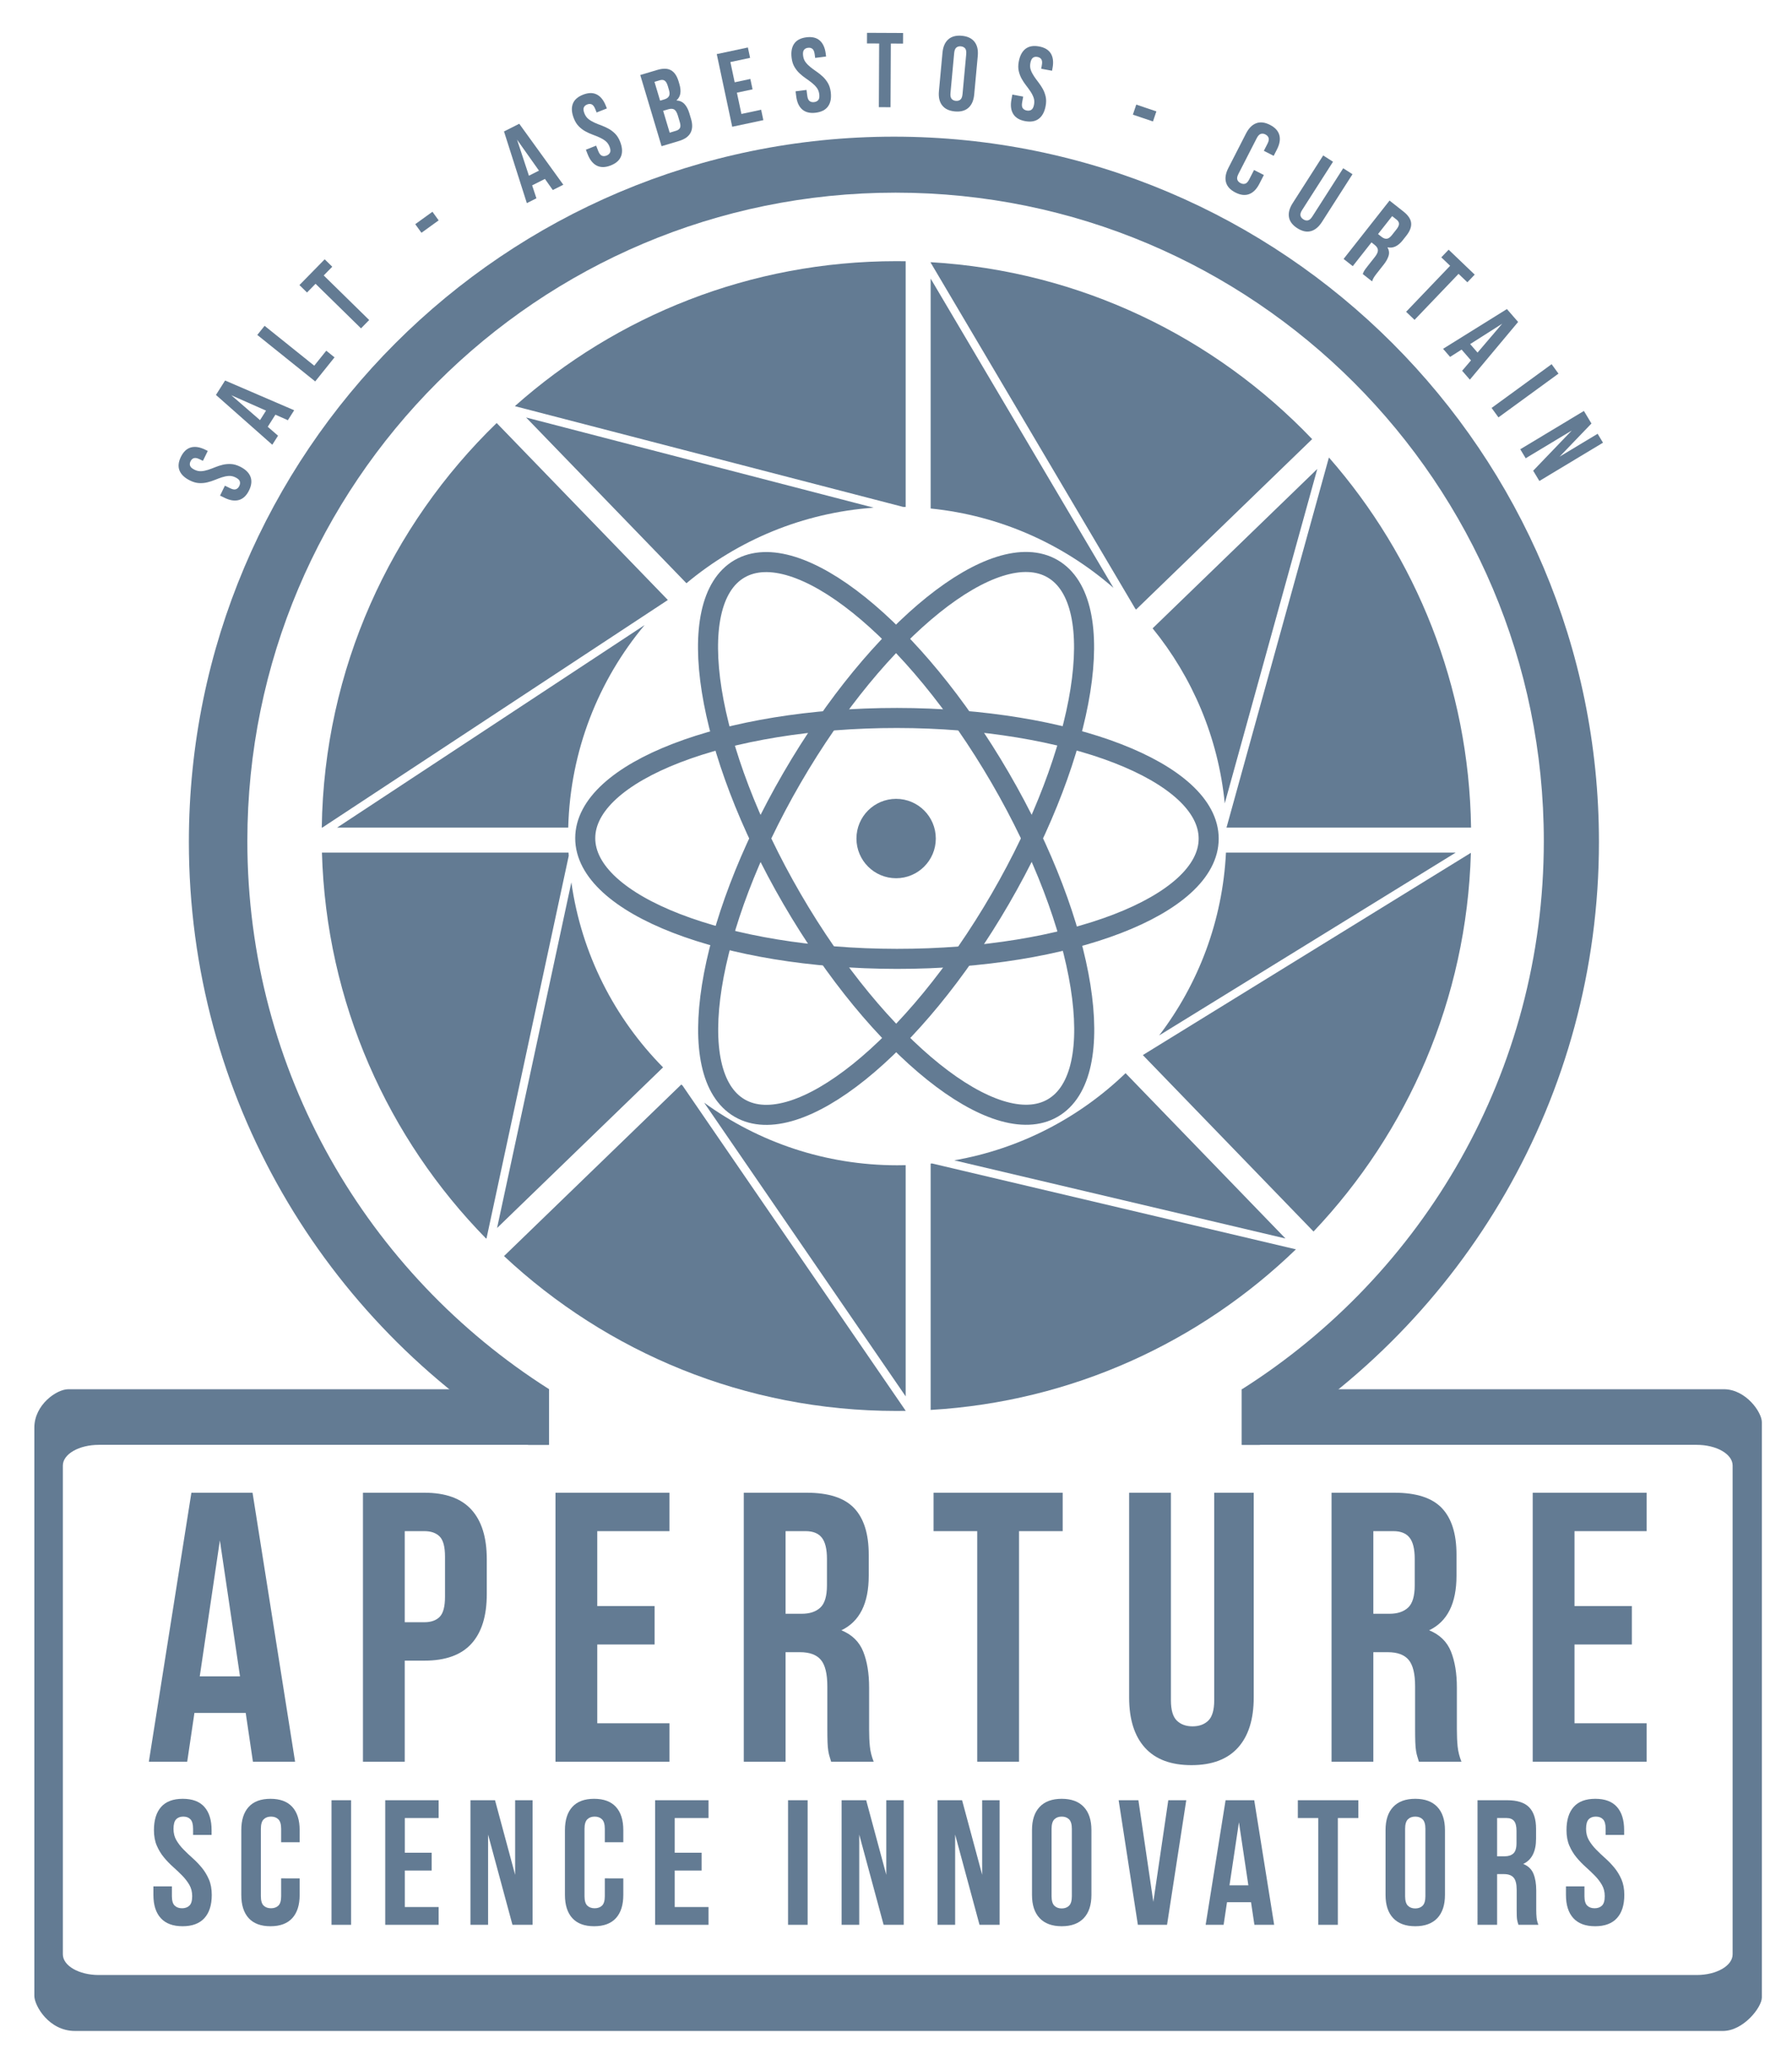
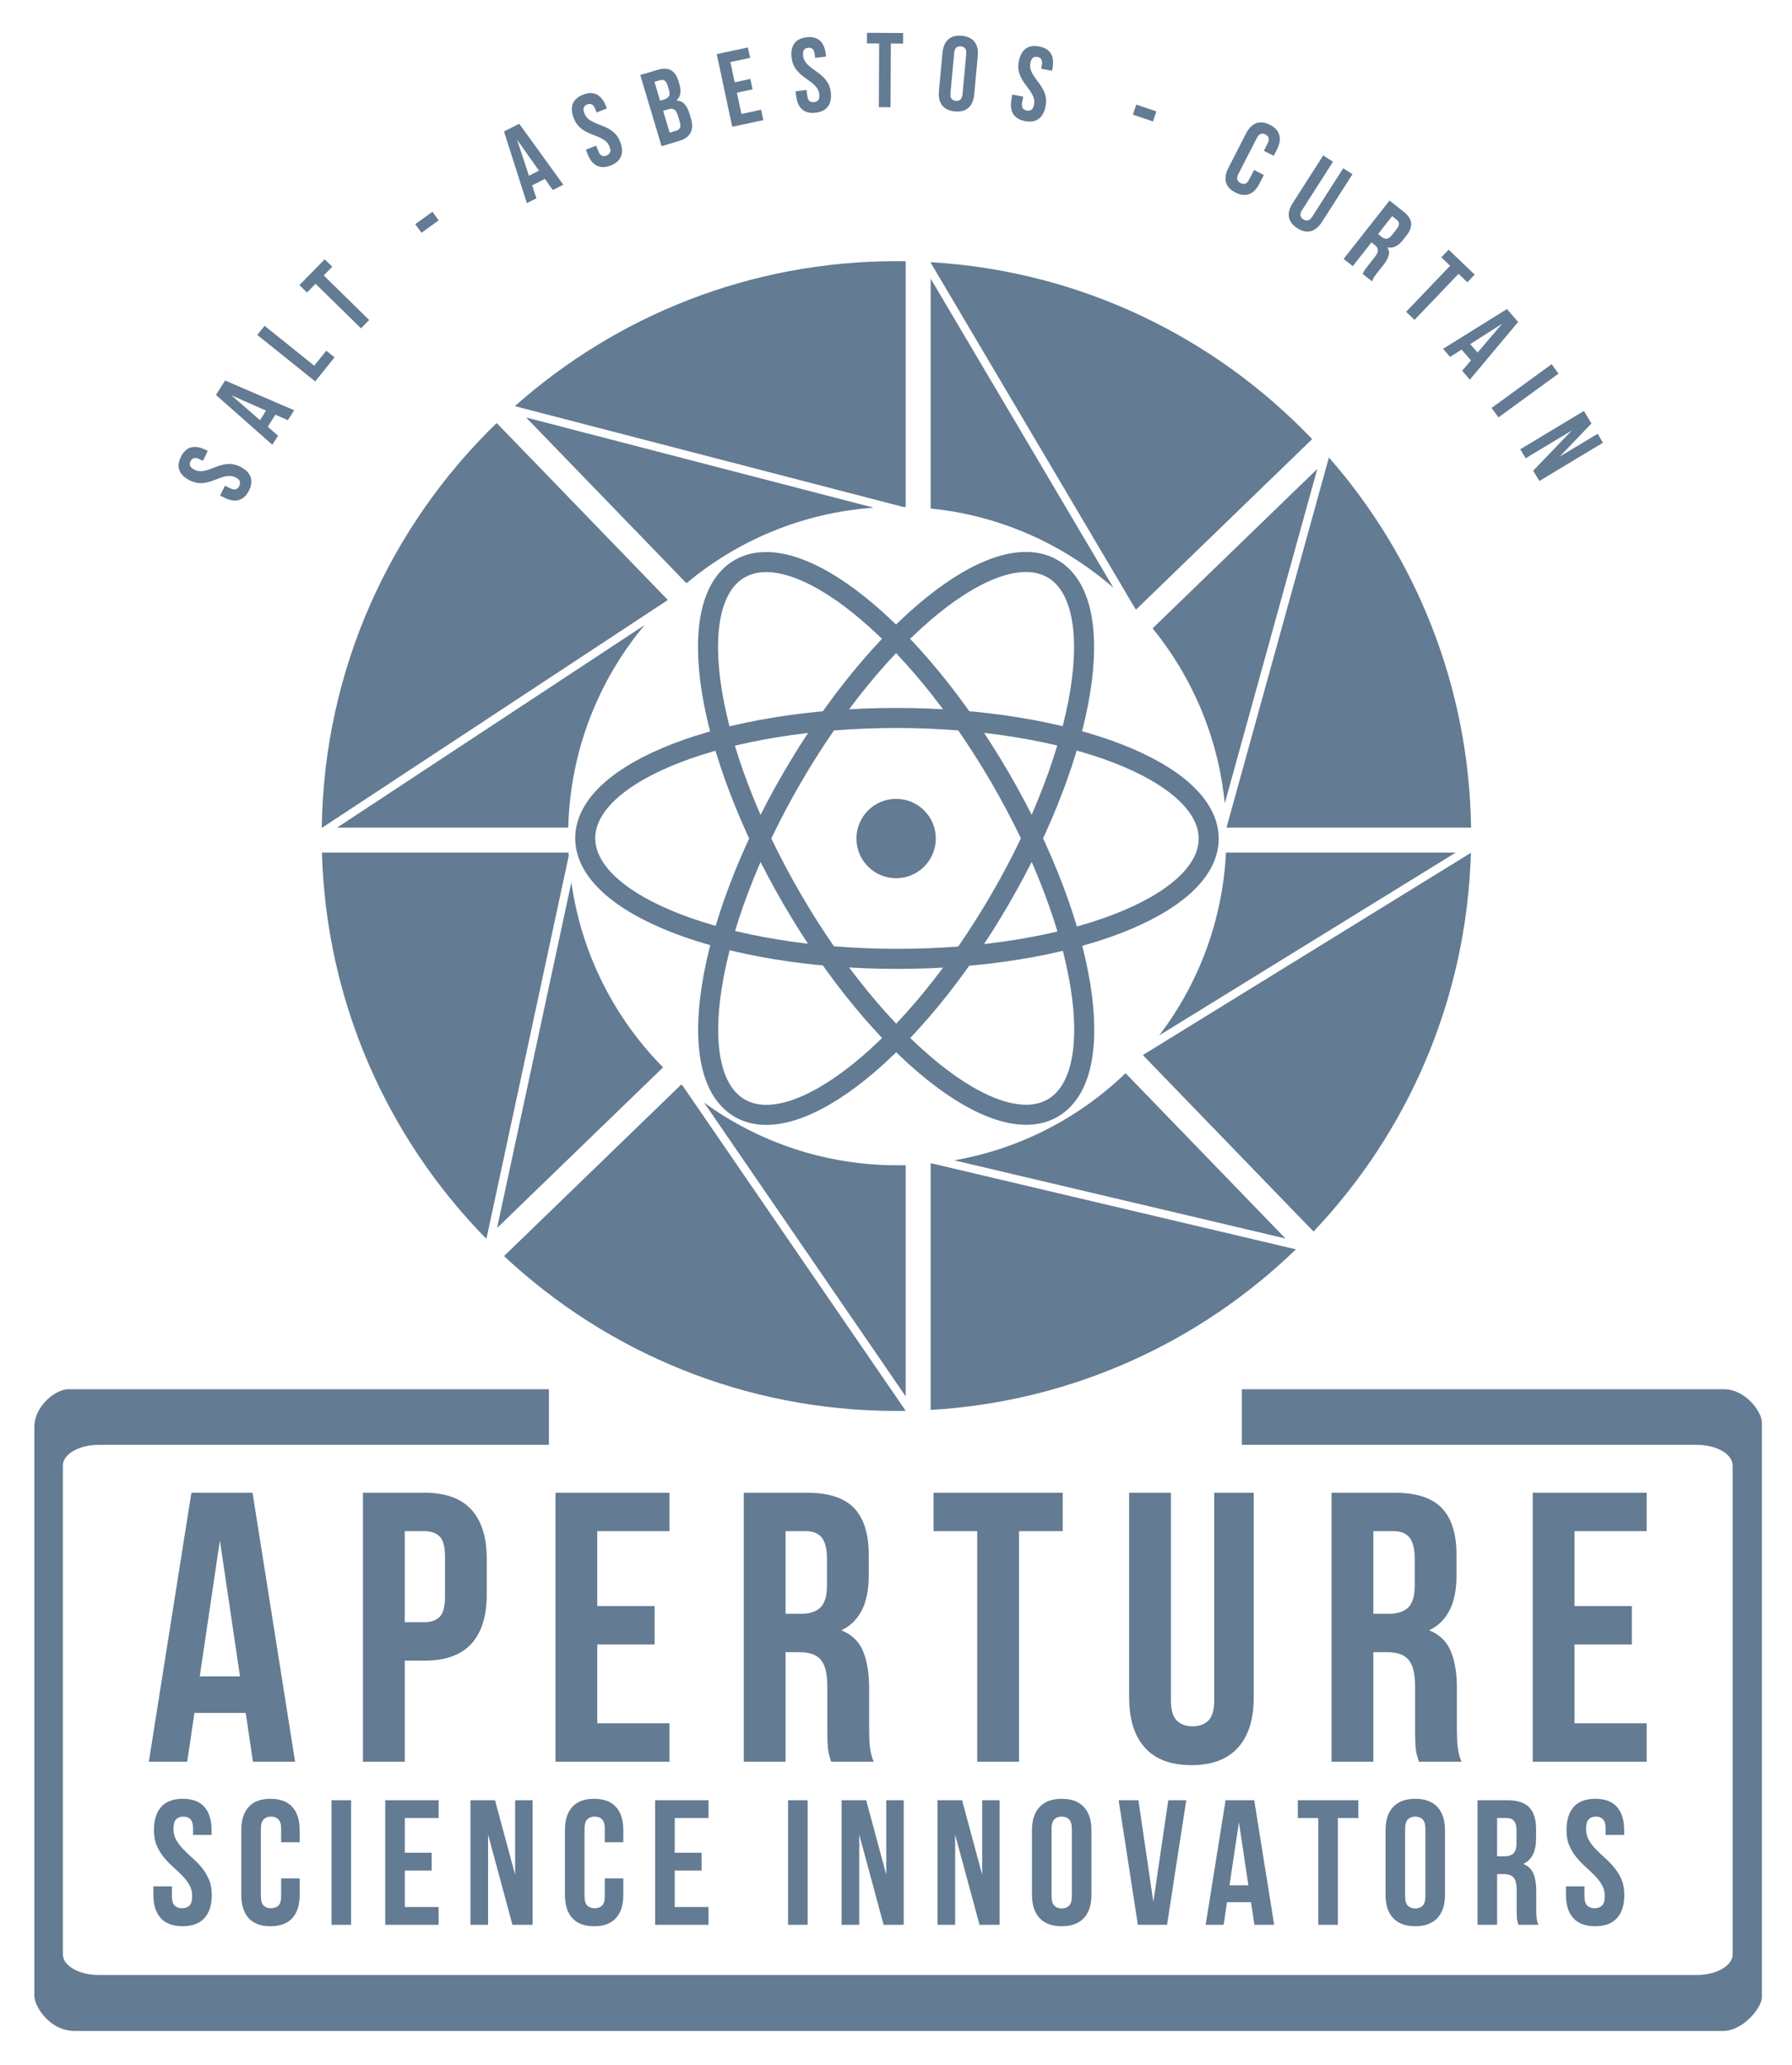
<svg xmlns="http://www.w3.org/2000/svg" version="1.0" id="Layer_1" x="0px" y="0px" width="2145.215px" height="2471.623px" viewBox="0 0 2145.215 2471.623" enable-background="new 0 0 2145.215 2471.623" xml:space="preserve">
-   <path id="CIRCLE_OUTER" fill="#637B93" d="M1070.107,163.557c-466.128,0-844,377.871-844,844  c0,305.782,162.617,573.584,406.086,721.646h24.914v-66.838c-216.972-137.589-361-379.874-361-655.808  c0-428.574,347.427-776,776-776c428.572,0,776,347.426,776,776c0,276.145-144.25,518.59-361.5,656.123v66.521h21.414  c243.469-148.061,406.086-415.862,406.086-721.646C1914.107,541.428,1536.235,163.557,1070.107,163.557z" />
  <g id="SCIENCE_INNOV">
    <g enable-background="new    ">
      <path fill="#637B93" d="M184.28,2190.204c0-12.066,2.875-21.333,8.626-27.796c5.751-6.46,14.377-9.691,25.879-9.691    s20.128,3.231,25.879,9.691c5.751,6.463,8.626,15.729,8.626,27.796v5.751h-22.151v-7.241c0-5.396-1.032-9.19-3.089-11.396    c-2.06-2.2-4.936-3.304-8.626-3.304c-3.693,0-6.569,1.104-8.626,3.304c-2.06,2.202-3.089,6-3.089,11.396    c0,5.111,1.135,9.621,3.408,13.525c2.271,3.906,5.112,7.598,8.521,11.074c3.407,3.48,7.063,6.959,10.97,10.438    c3.904,3.479,7.561,7.278,10.969,11.396c3.408,4.119,6.247,8.808,8.521,14.059c2.27,5.256,3.407,11.434,3.407,18.531    c0,12.07-2.948,21.337-8.84,27.797c-5.894,6.463-14.59,9.689-26.092,9.689s-20.202-3.229-26.093-9.689    c-5.895-6.46-8.839-15.727-8.839-27.797v-10.226h22.151v11.716c0,5.397,1.1,9.158,3.303,11.289    c2.199,2.129,5.145,3.194,8.839,3.194c3.69,0,6.636-1.063,8.84-3.194c2.2-2.131,3.301-5.892,3.301-11.289    c0-5.111-1.138-9.617-3.408-13.524c-2.272-3.904-5.111-7.595-8.52-11.076c-3.408-3.478-7.065-6.956-10.97-10.437    c-3.906-3.479-7.562-7.275-10.97-11.396c-3.408-4.115-6.25-8.804-8.52-14.059C185.414,2203.484,184.28,2197.308,184.28,2190.204z" />
      <path fill="#637B93" d="M358.725,2247.929v19.81c0,12.071-2.948,21.337-8.839,27.797c-5.895,6.463-14.59,9.691-26.092,9.691    c-11.503,0-20.203-3.229-26.094-9.691c-5.894-6.46-8.839-15.726-8.839-27.797v-77.532c0-12.065,2.945-21.333,8.839-27.796    c5.891-6.46,14.592-9.689,26.094-9.689s20.197,3.229,26.092,9.689c5.892,6.463,8.839,15.729,8.839,27.796v14.484h-22.151v-15.977    c0-5.396-1.103-9.19-3.301-11.396c-2.204-2.2-5.149-3.304-8.841-3.304c-3.693,0-6.641,1.104-8.839,3.304    c-2.203,2.202-3.301,6-3.301,11.396v80.516c0,5.396,1.098,9.157,3.301,11.289c2.2,2.129,5.146,3.193,8.839,3.193    c3.69,0,6.637-1.063,8.841-3.193c2.199-2.132,3.301-5.893,3.301-11.289v-21.302L358.725,2247.929L358.725,2247.929z" />
      <path fill="#637B93" d="M396.849,2154.421h23.431v149.102h-23.431V2154.421z" />
      <path fill="#637B93" d="M484.602,2217.256h32.163v21.302h-32.163v43.664h40.471v21.301h-63.899v-149.102h63.899v21.301h-40.471    V2217.256z" />
      <path fill="#637B93" d="M584.285,2195.529v107.989h-21.087v-149.1h29.395l24.068,89.247v-89.247h20.874v149.1h-24.068    L584.285,2195.529z" />
      <path fill="#637B93" d="M746.162,2247.929v19.81c0,12.071-2.947,21.337-8.839,27.797c-5.896,6.463-14.591,9.691-26.093,9.691    c-11.503,0-20.202-3.229-26.094-9.691c-5.895-6.46-8.84-15.726-8.84-27.797v-77.532c0-12.065,2.945-21.333,8.84-27.796    c5.892-6.46,14.591-9.689,26.094-9.689c11.502,0,20.197,3.229,26.093,9.689c5.892,6.463,8.839,15.729,8.839,27.796v14.484h-22.15    v-15.977c0-5.396-1.103-9.19-3.302-11.396c-2.203-2.2-5.148-3.304-8.841-3.304c-3.693,0-6.641,1.104-8.839,3.304    c-2.204,2.202-3.303,6-3.303,11.396v80.516c0,5.396,1.099,9.157,3.303,11.289c2.198,2.129,5.146,3.193,8.839,3.193    c3.69,0,6.638-1.063,8.841-3.193c2.199-2.132,3.302-5.893,3.302-11.289v-21.302L746.162,2247.929L746.162,2247.929z" />
      <path fill="#637B93" d="M807.718,2217.256h32.163v21.302h-32.163v43.664h40.471v21.301h-63.9v-149.102h63.9v21.301h-40.471    V2217.256L807.718,2217.256z" />
      <path fill="#637B93" d="M943.396,2154.421h23.431v149.102h-23.431V2154.421z" />
      <path fill="#637B93" d="M1028.594,2195.529v107.989h-21.087v-149.1h29.396l24.067,89.247v-89.247h20.874v149.1h-24.067    L1028.594,2195.529z" />
      <path fill="#637B93" d="M1143.398,2195.529v107.989h-21.088v-149.1h29.396l24.067,89.247v-89.247h20.875v149.1h-24.068    L1143.398,2195.529z" />
      <path fill="#637B93" d="M1235.41,2190.204c0-12.066,3.054-21.333,9.159-27.796c6.104-6.46,14.91-9.691,26.412-9.691    s20.305,3.231,26.411,9.691c6.104,6.463,9.159,15.729,9.159,27.796v77.532c0,12.069-3.057,21.337-9.159,27.797    c-6.106,6.463-14.909,9.69-26.411,9.69s-20.309-3.229-26.412-9.69c-6.105-6.46-9.159-15.728-9.159-27.797V2190.204z     M1258.842,2269.228c0,5.397,1.099,9.194,3.302,11.396c2.199,2.203,5.146,3.302,8.84,3.302c3.689,0,6.637-1.099,8.84-3.302    c2.199-2.2,3.302-5.997,3.302-11.396v-80.515c0-5.396-1.103-9.19-3.302-11.396c-2.203-2.2-5.147-3.303-8.84-3.303    c-3.694,0-6.641,1.103-8.84,3.303c-2.203,2.203-3.302,6-3.302,11.396V2269.228z" />
      <path fill="#637B93" d="M1380.678,2276.044l17.893-121.623h21.514l-23.004,149.102h-34.934l-23.004-149.102h23.645    L1380.678,2276.044z" />
      <path fill="#637B93" d="M1525.305,2303.521h-23.643l-4.048-27.052h-28.755l-4.047,27.052h-21.513l23.855-149.101h34.293    L1525.305,2303.521z M1471.843,2256.235h22.578l-11.289-75.402L1471.843,2256.235z" />
      <path fill="#637B93" d="M1553.634,2154.421h72.42v21.301h-24.494v127.801h-23.431v-127.801h-24.495V2154.421z" />
      <path fill="#637B93" d="M1658.639,2190.204c0-12.066,3.054-21.333,9.159-27.796c6.104-6.46,14.91-9.691,26.412-9.691    s20.306,3.231,26.411,9.691c6.104,6.463,9.159,15.729,9.159,27.796v77.532c0,12.069-3.057,21.337-9.159,27.797    c-6.106,6.463-14.909,9.69-26.411,9.69s-20.309-3.229-26.412-9.69c-6.105-6.46-9.159-15.728-9.159-27.797V2190.204z     M1682.07,2269.228c0,5.397,1.099,9.194,3.302,11.396c2.199,2.203,5.146,3.302,8.84,3.302c3.69,0,6.637-1.099,8.84-3.302    c2.199-2.2,3.302-5.997,3.302-11.396v-80.515c0-5.396-1.103-9.19-3.302-11.396c-2.203-2.2-5.147-3.303-8.84-3.303    c-3.694,0-6.641,1.103-8.84,3.303c-2.203,2.203-3.302,6-3.302,11.396V2269.228z" />
      <path fill="#637B93" d="M1817.749,2303.521c-0.285-0.991-0.568-1.918-0.853-2.77c-0.285-0.854-0.531-1.917-0.745-3.195    c-0.214-1.277-0.354-2.908-0.427-4.897c-0.072-1.986-0.105-4.474-0.105-7.455v-23.431c0-6.957-1.208-11.854-3.62-14.696    c-2.416-2.841-6.32-4.261-11.716-4.261h-8.094v60.705h-23.432V2154.42h35.357c12.212,0,21.052,2.842,26.52,8.521    c5.465,5.682,8.2,14.271,8.2,25.771v11.716c0,15.336-5.11,25.42-15.336,30.246c5.964,2.416,10.045,6.355,12.248,11.82    c2.198,5.469,3.301,12.107,3.301,19.915v23.004c0,3.694,0.142,6.923,0.427,9.692c0.282,2.769,0.991,5.574,2.131,8.413    L1817.749,2303.521L1817.749,2303.521z M1792.189,2175.722v45.795h9.159c4.398,0,7.845-1.136,10.33-3.407    c2.481-2.271,3.729-6.39,3.729-12.354v-14.697c0-5.396-0.958-9.299-2.876-11.715c-1.917-2.412-4.937-3.621-9.053-3.621H1792.189    L1792.189,2175.722z" />
      <path fill="#637B93" d="M1875.259,2190.204c0-12.066,2.875-21.333,8.626-27.796c5.751-6.46,14.378-9.691,25.88-9.691    s20.129,3.231,25.881,9.691c5.75,6.463,8.625,15.729,8.625,27.796v5.751h-22.15v-7.241c0-5.396-1.031-9.19-3.089-11.396    c-2.062-2.2-4.937-3.304-8.627-3.304c-3.692,0-6.568,1.104-8.626,3.304c-2.062,2.202-3.089,6-3.089,11.396    c0,5.111,1.135,9.621,3.407,13.525c2.271,3.906,5.112,7.598,8.521,11.074c3.407,3.48,7.063,6.959,10.97,10.438    c3.903,3.479,7.563,7.278,10.97,11.396c3.408,4.119,6.247,8.808,8.521,14.059c2.271,5.256,3.407,11.434,3.407,18.531    c0,12.07-2.948,21.337-8.84,27.797c-5.896,6.463-14.591,9.689-26.093,9.689s-20.202-3.229-26.094-9.689    c-5.895-6.46-8.839-15.727-8.839-27.797v-10.226h22.151v11.716c0,5.397,1.099,9.158,3.302,11.289    c2.2,2.129,5.146,3.194,8.84,3.194c3.689,0,6.637-1.063,8.839-3.194c2.2-2.131,3.303-5.892,3.303-11.289    c0-5.111-1.14-9.617-3.407-13.524c-2.272-3.904-5.111-7.595-8.521-11.076c-3.408-3.478-7.065-6.956-10.971-10.437    c-3.906-3.479-7.563-7.275-10.971-11.396c-3.407-4.115-6.25-8.804-8.52-14.059    C1876.393,2203.484,1875.259,2197.308,1875.259,2190.204z" />
    </g>
  </g>
  <g id="NUCLEUS">
    <g>
      <path fill="none" stroke="#637B93" stroke-width="24" d="M1197.367,930.938c103.576,178.177,131.752,355.046,62.933,395.055    c-68.819,40.008-208.582-71.998-312.159-250.175s-131.748-355.05-62.928-395.062    C954.031,640.753,1093.79,752.759,1197.367,930.938z" />
      <path fill="none" stroke="#637B93" stroke-width="24" d="M1197.427,1075.715c-103.438,178.263-243.104,290.38-311.957,250.429    c-68.854-39.951-40.823-216.853,62.604-395.107c103.438-178.26,243.104-290.375,311.96-250.426    C1328.891,720.564,1300.859,897.46,1197.427,1075.715z" />
      <path fill="none" stroke="#637B93" stroke-width="24" d="M1073.631,1147.52c-206.101-0.182-373.112-64.854-373.044-144.459    c0.063-79.604,167.189-144,373.287-143.824c206.097,0.176,373.108,64.854,373.047,144.458    C1446.851,1083.299,1279.723,1147.693,1073.631,1147.52z" />
    </g>
    <g id="Layer_3_3_">
      <circle fill="#637B93" cx="1072.756" cy="1003.52" r="47.5" />
    </g>
  </g>
  <g id="CIRCLE_SHOPPED">
    <path fill="#637B93" d="M1114.107,1392.548v294.793c169.563-9.967,322.608-81.338,437.235-192.199l-435.637-102.771   C1115.175,1392.423,1114.643,1392.493,1114.107,1392.548z" />
    <path fill="#637B93" d="M1114.107,333.445v275.115c83.378,8.405,159.064,42.827,218.869,94.997L1114.107,333.445z" />
    <path fill="#637B93" d="M1466.165,961.424l110.77-400.207l-197.143,190.748C1427.266,810.272,1458.374,882.422,1466.165,961.424z" />
    <path fill="#637B93" d="M1142.362,1388.638l396.487,93.535l-191.43-197.843C1292.117,1337.61,1221.271,1374.854,1142.362,1388.638z   " />
    <path fill="#637B93" d="M771.66,748.043l-368.114,242.39h276.688C682.559,898.289,716.521,814.012,771.66,748.043z" />
    <path fill="#637B93" d="M842.956,1319.644l241.229,351.465v-276.687c-3.353,0.084-6.709,0.127-10.078,0.127   C987.749,1394.554,907.885,1366.763,842.956,1319.644z" />
    <path fill="#637B93" d="M683.987,1055.927l-88.938,413.695l198.696-192.251C735.724,1218.612,696.052,1141.702,683.987,1055.927z" />
    <path fill="#637B93" d="M1045.871,607.565L629.808,499.633L821.735,697.99C883.332,646.553,960.879,613.584,1045.871,607.565z" />
    <path fill="#637B93" d="M1360.015,729.465l210.774-203.938c-116.472-121.992-277.346-201.215-456.683-211.756v0.522   l244.902,414.142C1359.344,728.778,1359.684,729.116,1360.015,729.465z" />
    <path fill="#637B93" d="M799.456,718.067c0.013-0.01,0.021-0.021,0.033-0.032L594.577,506.25   C467.661,629.142,387.928,800.465,385.188,990.433h0.634L799.456,718.067z" />
    <path fill="#637B93" d="M680.599,1020.352H385.397c5.078,179.737,79.093,342.226,196.542,461.954l0.519-0.5l98.379-457.609   C680.76,1022.914,680.663,1021.638,680.599,1020.352z" />
    <path fill="#637B93" d="M815.582,1297.878L603.357,1503.22c122.964,114.961,288.136,185.336,469.749,185.336   c3.7,0,7.395-0.041,11.078-0.1v-0.119l-267.138-389.211C816.563,1298.708,816.065,1298.298,815.582,1297.878z" />
    <path fill="#637B93" d="M1761.026,990.433c-2.443-169.496-66.187-324.151-170.044-442.81l-0.229,0.228l-122.498,442.582H1761.026z" />
    <path fill="#637B93" d="M1368.188,1262.76l204.243,211.089c112.658-118.813,183.355-277.802,188.378-453.243l-392.314,241.805   C1368.389,1262.527,1368.289,1262.645,1368.188,1262.76z" />
    <path fill="#637B93" d="M1387.643,1239.157l354.995-218.804h-275.021C1463.555,1102.4,1434.383,1177.832,1387.643,1239.157z" />
    <path fill="#637B93" d="M616.515,485.893l0.284,0.294l464.269,120.437c1.041,0.021,2.082,0.031,3.118,0.062V312.652   c-3.688-0.058-7.378-0.098-11.077-0.098C897.896,312.555,737.984,378.05,616.515,485.893z" />
  </g>
  <g id="APERTURE">
    <g enable-background="new    ">
      <path fill="#637B93" d="M353.245,2108.303h-50.47l-8.639-58.396h-61.384l-8.64,58.396h-45.924l50.926-321.88h73.204    L353.245,2108.303z M239.118,2006.222h48.198l-24.1-162.778L239.118,2006.222z" />
      <path fill="#637B93" d="M508.157,1786.423c25.158,0,43.877,6.747,56.153,20.233c12.276,13.492,18.415,33.266,18.415,59.317v41.844    c0,26.06-6.139,45.833-18.415,59.318c-12.275,13.492-30.995,20.232-56.153,20.232h-23.644v120.936h-50.018v-321.88    L508.157,1786.423L508.157,1786.423z M484.513,1832.406v108.979h23.644c7.877,0,13.94-2.142,18.188-6.438    c4.242-4.29,6.366-12.258,6.366-23.91v-48.282c0-11.646-2.124-19.613-6.366-23.911c-4.248-4.288-10.31-6.438-18.188-6.438H484.513    L484.513,1832.406z" />
      <path fill="#637B93" d="M714.993,1922.071h68.66v45.982h-68.66v94.266h86.393v45.982H664.978v-321.881h136.407v45.982h-86.393    V1922.071L714.993,1922.071z" />
      <path fill="#637B93" d="M994.954,2108.303c-0.608-2.141-1.215-4.138-1.818-5.978c-0.609-1.84-1.137-4.138-1.591-6.897    c-0.455-2.759-0.763-6.277-0.91-10.574c-0.154-4.291-0.228-9.657-0.228-16.097v-50.581c0-15.016-2.577-25.593-7.729-31.728    c-5.157-6.129-13.492-9.197-25.008-9.197h-17.277v131.051h-50.017v-321.88h75.479c26.065,0,44.936,6.136,56.608,18.395    c11.666,12.264,17.504,30.809,17.504,55.639v25.291c0,33.107-10.912,54.877-32.736,65.296    c12.732,5.216,21.441,13.724,26.146,25.521c4.696,11.805,7.049,26.139,7.049,42.994v49.661c0,7.976,0.298,14.944,0.91,20.921    c0.603,5.979,2.114,12.034,4.546,18.163h-50.925v0.001H994.954z M940.394,1832.406v98.863h19.551    c9.392,0,16.745-2.45,22.051-7.357c5.302-4.9,7.957-13.794,7.957-26.67v-31.729c0-11.646-2.047-20.073-6.14-25.29    c-4.091-5.209-10.535-7.816-19.321-7.816H940.394L940.394,1832.406z" />
      <path fill="#637B93" d="M1117.57,1786.423h154.593v45.983h-52.287v275.896h-50.017v-275.896h-52.289V1786.423L1117.57,1786.423z" />
      <path fill="#637B93" d="M1401.71,1786.423v248.309c0,11.652,2.345,19.771,7.048,24.371c4.693,4.599,10.985,6.896,18.868,6.896    c7.881,0,14.168-2.299,18.87-6.896c4.697-4.6,7.048-12.719,7.048-24.371v-248.309h47.289v245.089    c0,26.06-6.296,46.063-18.869,60.007c-12.583,13.953-31.146,20.923-55.7,20.923s-43.124-6.971-55.701-20.923    c-12.581-13.944-18.868-33.947-18.868-60.007v-245.089H1401.71z" />
      <path fill="#637B93" d="M1698.573,2108.303c-0.61-2.141-1.215-4.138-1.819-5.978c-0.611-1.84-1.135-4.138-1.591-6.897    c-0.452-2.759-0.762-6.277-0.909-10.574c-0.155-4.291-0.229-9.657-0.229-16.097v-50.581c0-15.016-2.574-25.593-7.729-31.728    c-5.157-6.129-13.491-9.197-25.006-9.197h-17.278v131.051h-50.019v-321.88h75.479c26.063,0,44.937,6.136,56.608,18.395    c11.666,12.264,17.507,30.809,17.507,55.639v25.291c0,33.107-10.913,54.877-32.739,65.296    c12.73,5.216,21.441,13.724,26.146,25.521c4.695,11.805,7.046,26.139,7.046,42.994v49.661c0,7.976,0.299,14.944,0.909,20.921    c0.604,5.979,2.116,12.034,4.549,18.163L1698.573,2108.303L1698.573,2108.303L1698.573,2108.303z M1644.011,1832.406v98.863    h19.552c9.392,0,16.744-2.45,22.053-7.357c5.301-4.9,7.957-13.794,7.957-26.67v-31.729c0-11.646-2.049-20.073-6.141-25.29    c-4.09-5.209-10.534-7.816-19.323-7.816H1644.011L1644.011,1832.406z" />
      <path fill="#637B93" d="M1884.857,1922.071h68.654v45.982h-68.654v94.266h86.388v45.982H1834.84v-321.881h136.405v45.982h-86.388    V1922.071L1884.857,1922.071z" />
    </g>
  </g>
  <g id="SALT_x2C__...">
    <g>
      <path fill="#637B93" d="M227.558,575.106c-6.463-3.164-10.671-7.134-12.625-11.906c-1.951-4.773-1.421-10.24,1.595-16.4    c3.015-6.158,7.007-9.932,11.974-11.317c4.97-1.387,10.687-0.497,17.147,2.667l3.08,1.508l-5.809,11.862l-3.878-1.898    c-2.89-1.414-5.192-1.857-6.912-1.333c-1.718,0.526-3.062,1.778-4.029,3.754c-0.969,1.979-1.132,3.807-0.492,5.486    c0.639,1.68,2.402,3.227,5.293,4.641c2.737,1.34,5.449,1.914,8.137,1.72c2.688-0.189,5.408-0.744,8.164-1.657    c2.758-0.913,5.578-1.958,8.465-3.14c2.889-1.178,5.88-2.142,8.979-2.887c3.1-0.746,6.354-1.037,9.762-0.878    c3.41,0.162,7.016,1.171,10.817,3.032c6.464,3.165,10.652,7.173,12.567,12.021c1.916,4.853,1.365,10.355-1.648,16.515    c-3.017,6.159-7.025,9.972-12.031,11.433c-5.004,1.463-10.738,0.611-17.202-2.554l-5.476-2.681l5.807-11.862l6.274,3.07    c2.891,1.415,5.191,1.813,6.911,1.191c1.718-0.62,3.06-1.918,4.026-3.896c0.968-1.977,1.17-3.833,0.607-5.57    c-0.564-1.736-2.29-3.313-5.182-4.728c-2.736-1.34-5.448-1.912-8.137-1.721c-2.687,0.194-5.407,0.747-8.165,1.659    c-2.756,0.914-5.576,1.961-8.465,3.139c-2.887,1.181-5.878,2.144-8.978,2.887c-3.1,0.746-6.354,1.04-9.764,0.878    C234.966,577.979,231.36,576.968,227.558,575.106z" />
    </g>
    <g>
      <path fill="#637B93" d="M352.154,490.975l-7.551,11.905l-14.912-6.602l-9.184,14.479l12.328,10.676l-6.87,10.833l-67.455-59.627    l10.951-17.267L352.154,490.975z M311.271,502.794l7.211-11.368l-41.571-18.396L311.271,502.794z" />
    </g>
    <g>
      <path fill="#637B93" d="M308.01,400.835l8.744-10.895l59.428,47.695l14.388-17.928l9.905,7.95l-23.133,28.822L308.01,400.835z" />
    </g>
    <g>
      <path fill="#637B93" d="M358.457,341.156l30.228-30.837l9.068,8.89l-10.224,10.43l54.417,53.34l-9.777,9.977l-54.419-53.34    l-10.224,10.43L358.457,341.156z" />
    </g>
    <g>
      <path fill="#637B93" d="M497.09,268.291l20.59-14.874l7.437,10.295l-20.59,14.874L497.09,268.291z" />
    </g>
    <g>
      <path fill="#637B93" d="M674.345,221.077l-12.586,6.35l-9.42-13.313l-15.308,7.723l5.111,15.486l-11.452,5.778l-27.348-85.776    l18.255-9.21L674.345,221.077z M633.185,210.266l12.019-6.064l-26.262-37.105L633.185,210.266z" />
    </g>
    <g>
      <path fill="#637B93" d="M686.965,141.698c-2.644-6.692-3.076-12.461-1.303-17.305c1.774-4.842,5.853-8.522,12.23-11.041    s11.87-2.615,16.475-0.292c4.604,2.325,8.229,6.834,10.87,13.527l1.26,3.189l-12.284,4.85l-1.587-4.016    c-1.182-2.992-2.585-4.872-4.207-5.643c-1.625-0.77-3.461-0.751-5.508,0.058c-2.049,0.809-3.401,2.049-4.062,3.72    c-0.66,1.673-0.399,4.004,0.782,6.996c1.118,2.834,2.735,5.087,4.852,6.755c2.114,1.669,4.498,3.094,7.149,4.277    c2.652,1.185,5.439,2.313,8.368,3.386c2.929,1.076,5.787,2.381,8.579,3.918c2.792,1.539,5.394,3.516,7.804,5.931    c2.409,2.417,4.394,5.593,5.946,9.531c2.645,6.694,3.037,12.479,1.185,17.351c-1.854,4.876-5.969,8.57-12.349,11.088    c-6.379,2.519-11.911,2.634-16.594,0.338c-4.683-2.292-8.345-6.785-10.988-13.479l-2.237-5.67l12.285-4.851l2.564,6.497    c1.184,2.994,2.614,4.839,4.304,5.538c1.687,0.7,3.554,0.646,5.603-0.164c2.047-0.808,3.447-2.043,4.203-3.708    c0.753-1.663,0.54-3.99-0.643-6.983c-1.12-2.835-2.736-5.085-4.852-6.755c-2.115-1.667-4.498-3.092-7.15-4.277    c-2.65-1.182-5.44-2.31-8.369-3.386c-2.928-1.074-5.785-2.38-8.578-3.918c-2.791-1.538-5.394-3.514-7.804-5.932    C690.501,148.813,688.519,145.637,686.965,141.698z" />
    </g>
    <g>
      <path fill="#637B93" d="M786.646,83.743c6.975-2.088,12.51-1.977,16.604,0.332c4.093,2.31,7.123,6.748,9.092,13.318l0.91,3.042    c1.312,4.379,1.702,8.196,1.175,11.447c-0.53,3.254-2.089,6.018-4.677,8.294c4.063,0.288,7.313,1.767,9.748,4.439    c2.436,2.674,4.333,6.281,5.692,10.823l2.077,6.935c1.967,6.569,1.764,12.089-0.611,16.555c-2.373,4.468-6.928,7.709-13.659,9.725    l-21.048,6.302l-25.5-85.165L786.646,83.743z M783.476,97.949l6.74,22.508l5.23-1.567c2.514-0.752,4.286-1.99,5.318-3.713    c1.029-1.721,1.036-4.287,0.016-7.694l-1.421-4.745c-0.923-3.081-2.138-5.147-3.646-6.2c-1.509-1.05-3.438-1.224-5.791-0.52    L783.476,97.949z M793.858,132.623l7.833,26.157l7.664-2.295c2.271-0.68,3.813-1.805,4.625-3.373    c0.811-1.568,0.744-3.935-0.203-7.098l-2.223-7.422c-1.189-3.973-2.673-6.491-4.448-7.551c-1.775-1.059-4.205-1.126-7.286-0.204    L793.858,132.623z" />
    </g>
    <g>
      <path fill="#637B93" d="M879.496,98.484l18.758-3.992l2.645,12.422l-18.758,3.992l5.42,25.464l23.603-5.023l2.645,12.422    l-37.266,7.932l-18.508-86.952l37.267-7.932l2.644,12.422l-23.603,5.023L879.496,98.484z" />
    </g>
    <g>
      <path fill="#637B93" d="M947.673,69.438c-0.912-7.137,0.088-12.835,3-17.092c2.913-4.256,7.771-6.819,14.572-7.689    c6.804-0.87,12.149,0.389,16.039,3.774c3.891,3.388,6.292,8.65,7.204,15.788l0.437,3.401l-13.103,1.675l-0.548-4.283    c-0.408-3.19-1.306-5.358-2.688-6.506c-1.386-1.145-3.17-1.579-5.353-1.3c-2.186,0.279-3.803,1.148-4.853,2.604    c-1.053,1.459-1.373,3.783-0.966,6.974c0.388,3.023,1.398,5.604,3.039,7.741c1.638,2.14,3.599,4.107,5.876,5.906    c2.279,1.801,4.703,3.582,7.276,5.343c2.572,1.764,5.023,3.733,7.35,5.91c2.328,2.179,4.361,4.736,6.104,7.67    c1.74,2.936,2.881,6.503,3.418,10.702c0.913,7.139-0.131,12.842-3.126,17.108c-2.997,4.269-7.896,6.835-14.699,7.706    c-6.802,0.87-12.191-0.381-16.164-3.759c-3.975-3.375-6.418-8.632-7.331-15.771l-0.772-6.047l13.102-1.676l0.886,6.929    c0.408,3.192,1.344,5.334,2.809,6.427c1.462,1.093,3.284,1.5,5.469,1.221c2.185-0.279,3.845-1.132,4.986-2.559    c1.141-1.426,1.507-3.734,1.099-6.926c-0.387-3.023-1.4-5.602-3.038-7.742c-1.64-2.137-3.598-4.105-5.877-5.906    c-2.278-1.799-4.705-3.579-7.276-5.343c-2.573-1.762-5.022-3.731-7.35-5.91c-2.328-2.177-4.363-4.734-6.103-7.67    C949.348,77.205,948.21,73.639,947.673,69.438z" />
    </g>
    <g>
      <path fill="#637B93" d="M1037.897,39.279l43.179,0.202l-0.059,12.7l-14.604-0.068l-0.355,76.199l-13.97-0.065l0.355-76.199    l-14.604-0.068L1037.897,39.279z" />
    </g>
    <g>
      <path fill="#637B93" d="M1128.254,63.113c0.663-7.165,2.983-12.498,6.966-16c3.979-3.5,9.385-4.935,16.213-4.303    c6.828,0.631,11.877,3.034,15.147,7.204c3.271,4.173,4.574,9.842,3.912,17.007l-4.258,46.031c-0.664,7.167-2.986,12.5-6.967,16    c-3.98,3.502-9.384,4.935-16.212,4.304c-6.829-0.632-11.881-3.032-15.148-7.205c-3.271-4.17-4.575-9.839-3.913-17.006    L1128.254,63.113z M1137.824,111.317c-0.297,3.205,0.146,5.519,1.334,6.947c1.187,1.429,2.874,2.242,5.067,2.445    c2.189,0.203,3.999-0.288,5.429-1.474c1.428-1.186,2.289-3.38,2.586-6.584l4.422-47.802c0.298-3.203-0.147-5.518-1.334-6.947    c-1.188-1.427-2.875-2.243-5.065-2.445c-2.193-0.203-4.002,0.289-5.431,1.474c-1.429,1.187-2.288,3.382-2.586,6.584    L1137.824,111.317z" />
    </g>
    <g>
      <path fill="#637B93" d="M1219.55,73.826c1.306-7.076,3.994-12.198,8.064-15.366c4.071-3.165,9.479-4.126,16.225-2.882    c6.743,1.244,11.452,4.072,14.125,8.481c2.673,4.412,3.356,10.156,2.052,17.232l-0.622,3.372l-12.99-2.396l0.784-4.246    c0.583-3.164,0.39-5.502-0.577-7.017c-0.971-1.512-2.537-2.469-4.702-2.868s-3.971-0.065-5.415,1.002    c-1.444,1.068-2.459,3.185-3.043,6.348c-0.553,2.998-0.377,5.765,0.533,8.3c0.909,2.536,2.177,5.008,3.799,7.415    c1.622,2.41,3.387,4.845,5.303,7.308c1.912,2.463,3.646,5.085,5.199,7.868c1.553,2.784,2.709,5.839,3.475,9.165    c0.763,3.326,0.763,7.071-0.006,11.233c-1.307,7.078-4.037,12.192-8.19,15.343c-4.154,3.152-9.604,4.104-16.348,2.859    c-6.745-1.244-11.495-4.078-14.251-8.506c-2.758-4.425-3.481-10.176-2.176-17.254l1.105-5.995l12.987,2.396l-1.268,6.869    c-0.584,3.165-0.346,5.489,0.716,6.977c1.061,1.487,2.671,2.43,4.837,2.829c2.164,0.399,4.007,0.094,5.529-0.917    c1.521-1.011,2.572-3.097,3.156-6.262c0.554-2.997,0.374-5.763-0.534-8.3c-0.911-2.535-2.175-5.006-3.798-7.416    c-1.622-2.407-3.392-4.842-5.304-7.307c-1.913-2.461-3.646-5.083-5.198-7.868c-1.554-2.782-2.712-5.838-3.476-9.165    C1218.778,81.735,1218.781,77.99,1219.55,73.826z" />
    </g>
    <g>
      <path fill="#637B93" d="M1360.237,125.18l24.062,8.138l-4.069,12.03l-24.061-8.139L1360.237,125.18z" />
    </g>
    <g>
      <path fill="#637B93" d="M1512.967,209.458l-5.386,10.513c-3.279,6.405-7.362,10.522-12.246,12.349    c-4.884,1.828-10.377,1.178-16.48-1.949c-6.104-3.126-9.843-7.204-11.213-12.235c-1.371-5.029-0.416-10.748,2.864-17.153    l21.072-41.146c3.281-6.404,7.362-10.521,12.247-12.349c4.882-1.827,10.378-1.177,16.481,1.949    c6.104,3.127,9.841,7.205,11.213,12.235c1.369,5.031,0.416,10.749-2.865,17.153l-3.936,7.687l-11.757-6.021l4.343-8.479    c1.466-2.862,1.914-5.177,1.345-6.944c-0.571-1.767-1.835-3.151-3.793-4.154c-1.961-1.004-3.823-1.22-5.588-0.65    c-1.77,0.569-3.384,2.287-4.85,5.149l-21.886,42.729c-1.467,2.864-1.907,5.158-1.314,6.888c0.588,1.729,1.86,3.094,3.821,4.099    c1.959,1.003,3.812,1.238,5.56,0.707c1.747-0.532,3.354-2.229,4.819-5.094l5.791-11.304L1512.967,209.458z" />
    </g>
    <g>
      <path fill="#637B93" d="M1595.76,193.562l-36.962,57.767c-1.734,2.711-2.392,4.953-1.97,6.731    c0.421,1.776,1.558,3.258,3.413,4.445c1.854,1.187,3.676,1.598,5.466,1.235c1.789-0.362,3.552-1.898,5.285-4.609l36.961-57.767    l11.127,7.118l-36.481,57.019c-3.879,6.063-8.338,9.768-13.372,11.119c-5.037,1.354-10.442,0.18-16.22-3.517    c-5.776-3.697-9.108-8.113-9.989-13.253c-0.886-5.138,0.614-10.737,4.493-16.8l36.481-57.019L1595.76,193.562z" />
    </g>
    <g>
      <path fill="#637B93" d="M1631.378,327.956c0.231-0.57,0.439-1.108,0.623-1.611c0.18-0.506,0.457-1.094,0.829-1.771    c0.371-0.678,0.906-1.494,1.607-2.452c0.698-0.958,1.6-2.136,2.699-3.532l8.645-10.975c2.566-3.258,3.81-5.998,3.728-8.219    c-0.085-2.222-1.39-4.327-3.916-6.317l-3.791-2.986l-22.396,28.435l-10.975-8.645l55.008-69.839l16.563,13.045    c5.72,4.505,8.812,9.097,9.277,13.774c0.463,4.676-1.424,9.709-5.667,15.098l-4.321,5.486c-5.657,7.184-11.772,10.021-18.344,8.51    c1.902,3.332,2.36,6.684,1.377,10.055c-0.988,3.374-2.922,6.891-5.802,10.547l-8.487,10.775c-1.361,1.73-2.488,3.294-3.375,4.697    c-0.89,1.401-1.593,2.977-2.106,4.727L1631.378,327.956z M1666.554,258.664l-16.896,21.45l4.29,3.379    c2.063,1.623,4.094,2.363,6.098,2.215c2-0.146,4.104-1.617,6.304-4.412l5.422-6.884c1.991-2.526,2.981-4.709,2.976-6.547    c-0.009-1.839-0.977-3.518-2.903-5.036L1666.554,258.664z" />
    </g>
    <g>
      <path fill="#637B93" d="M1734.175,298.805l31.198,29.853l-8.78,9.176l-10.554-10.098l-52.681,55.057l-10.093-9.658l52.68-55.056    l-10.553-10.098L1734.175,298.805z" />
    </g>
    <g>
      <path fill="#637B93" d="M1759.58,454.349l-9.245-10.639l10.59-12.402l-11.246-12.941l-13.758,8.76l-8.413-9.682l76.431-47.58    l13.412,15.434L1759.58,454.349z M1759.949,411.795l8.831,10.161l29.52-34.572L1759.949,411.795z" />
    </g>
    <g>
      <path fill="#637B93" d="M1857.444,435.857l8.227,11.291l-71.854,52.348l-8.226-11.291L1857.444,435.857z" />
    </g>
    <g>
      <path fill="#637B93" d="M1881.58,515.221l-55.17,33.2l-6.482-10.771l76.171-45.84l9.037,15.016l-38.194,39.735l45.594-27.438    l6.418,10.664l-76.171,45.84l-7.4-12.297L1881.58,515.221z" />
    </g>
  </g>
  <g id="BOTT_FRAME">
    <g>
      <g>
        <path fill="#637B93" d="M2064.44,1662.558h-577.833v66.566h544.549c23.741,0,42.989,11.087,42.989,24.761v584.947     c0,13.675-19.248,24.761-42.989,24.761H118.236c-23.742,0-42.988-11.086-42.988-24.761v-584.947     c0-13.674,19.246-24.761,42.988-24.761h538.871v-66.566H81.776c-14.102,0-40.669,18.67-40.669,46.003v679.999     c0,11.621,17.335,41.998,48.669,41.998H2062.44c24.667,0,46.667-28.379,46.667-40V1701.89     C2109.107,1690.269,2090.44,1663.224,2064.44,1662.558z" />
      </g>
    </g>
  </g>
</svg>